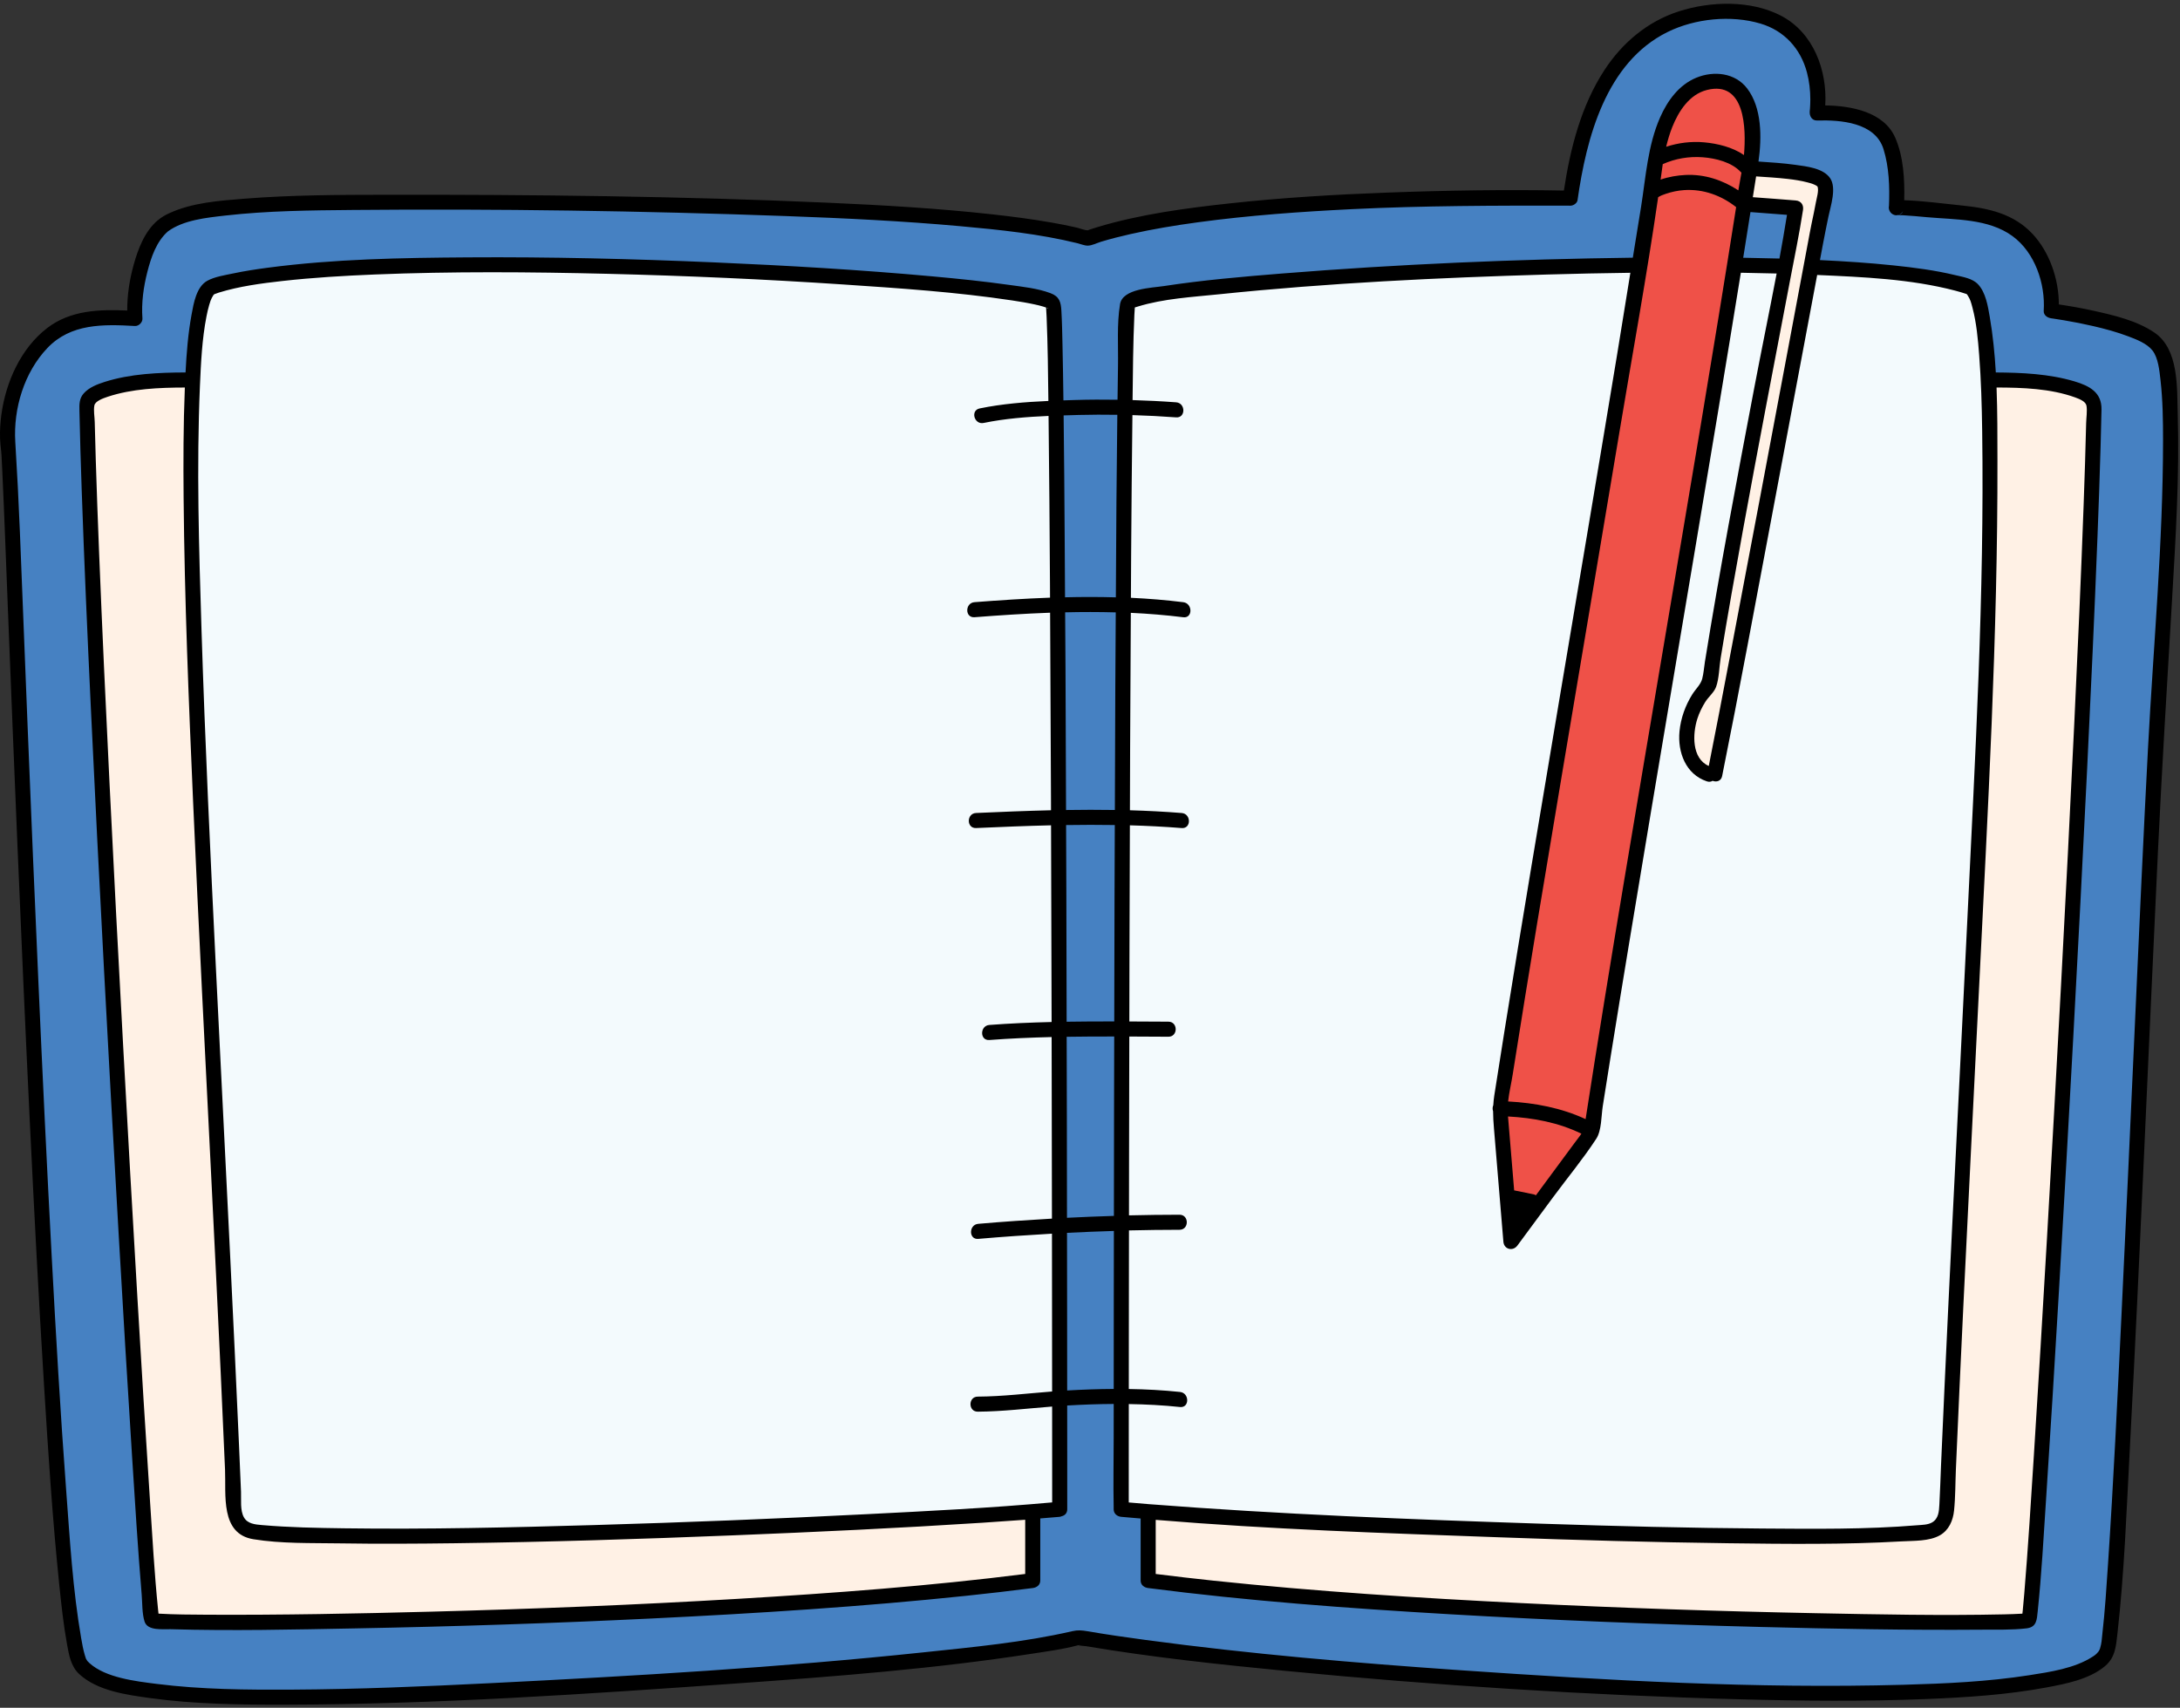
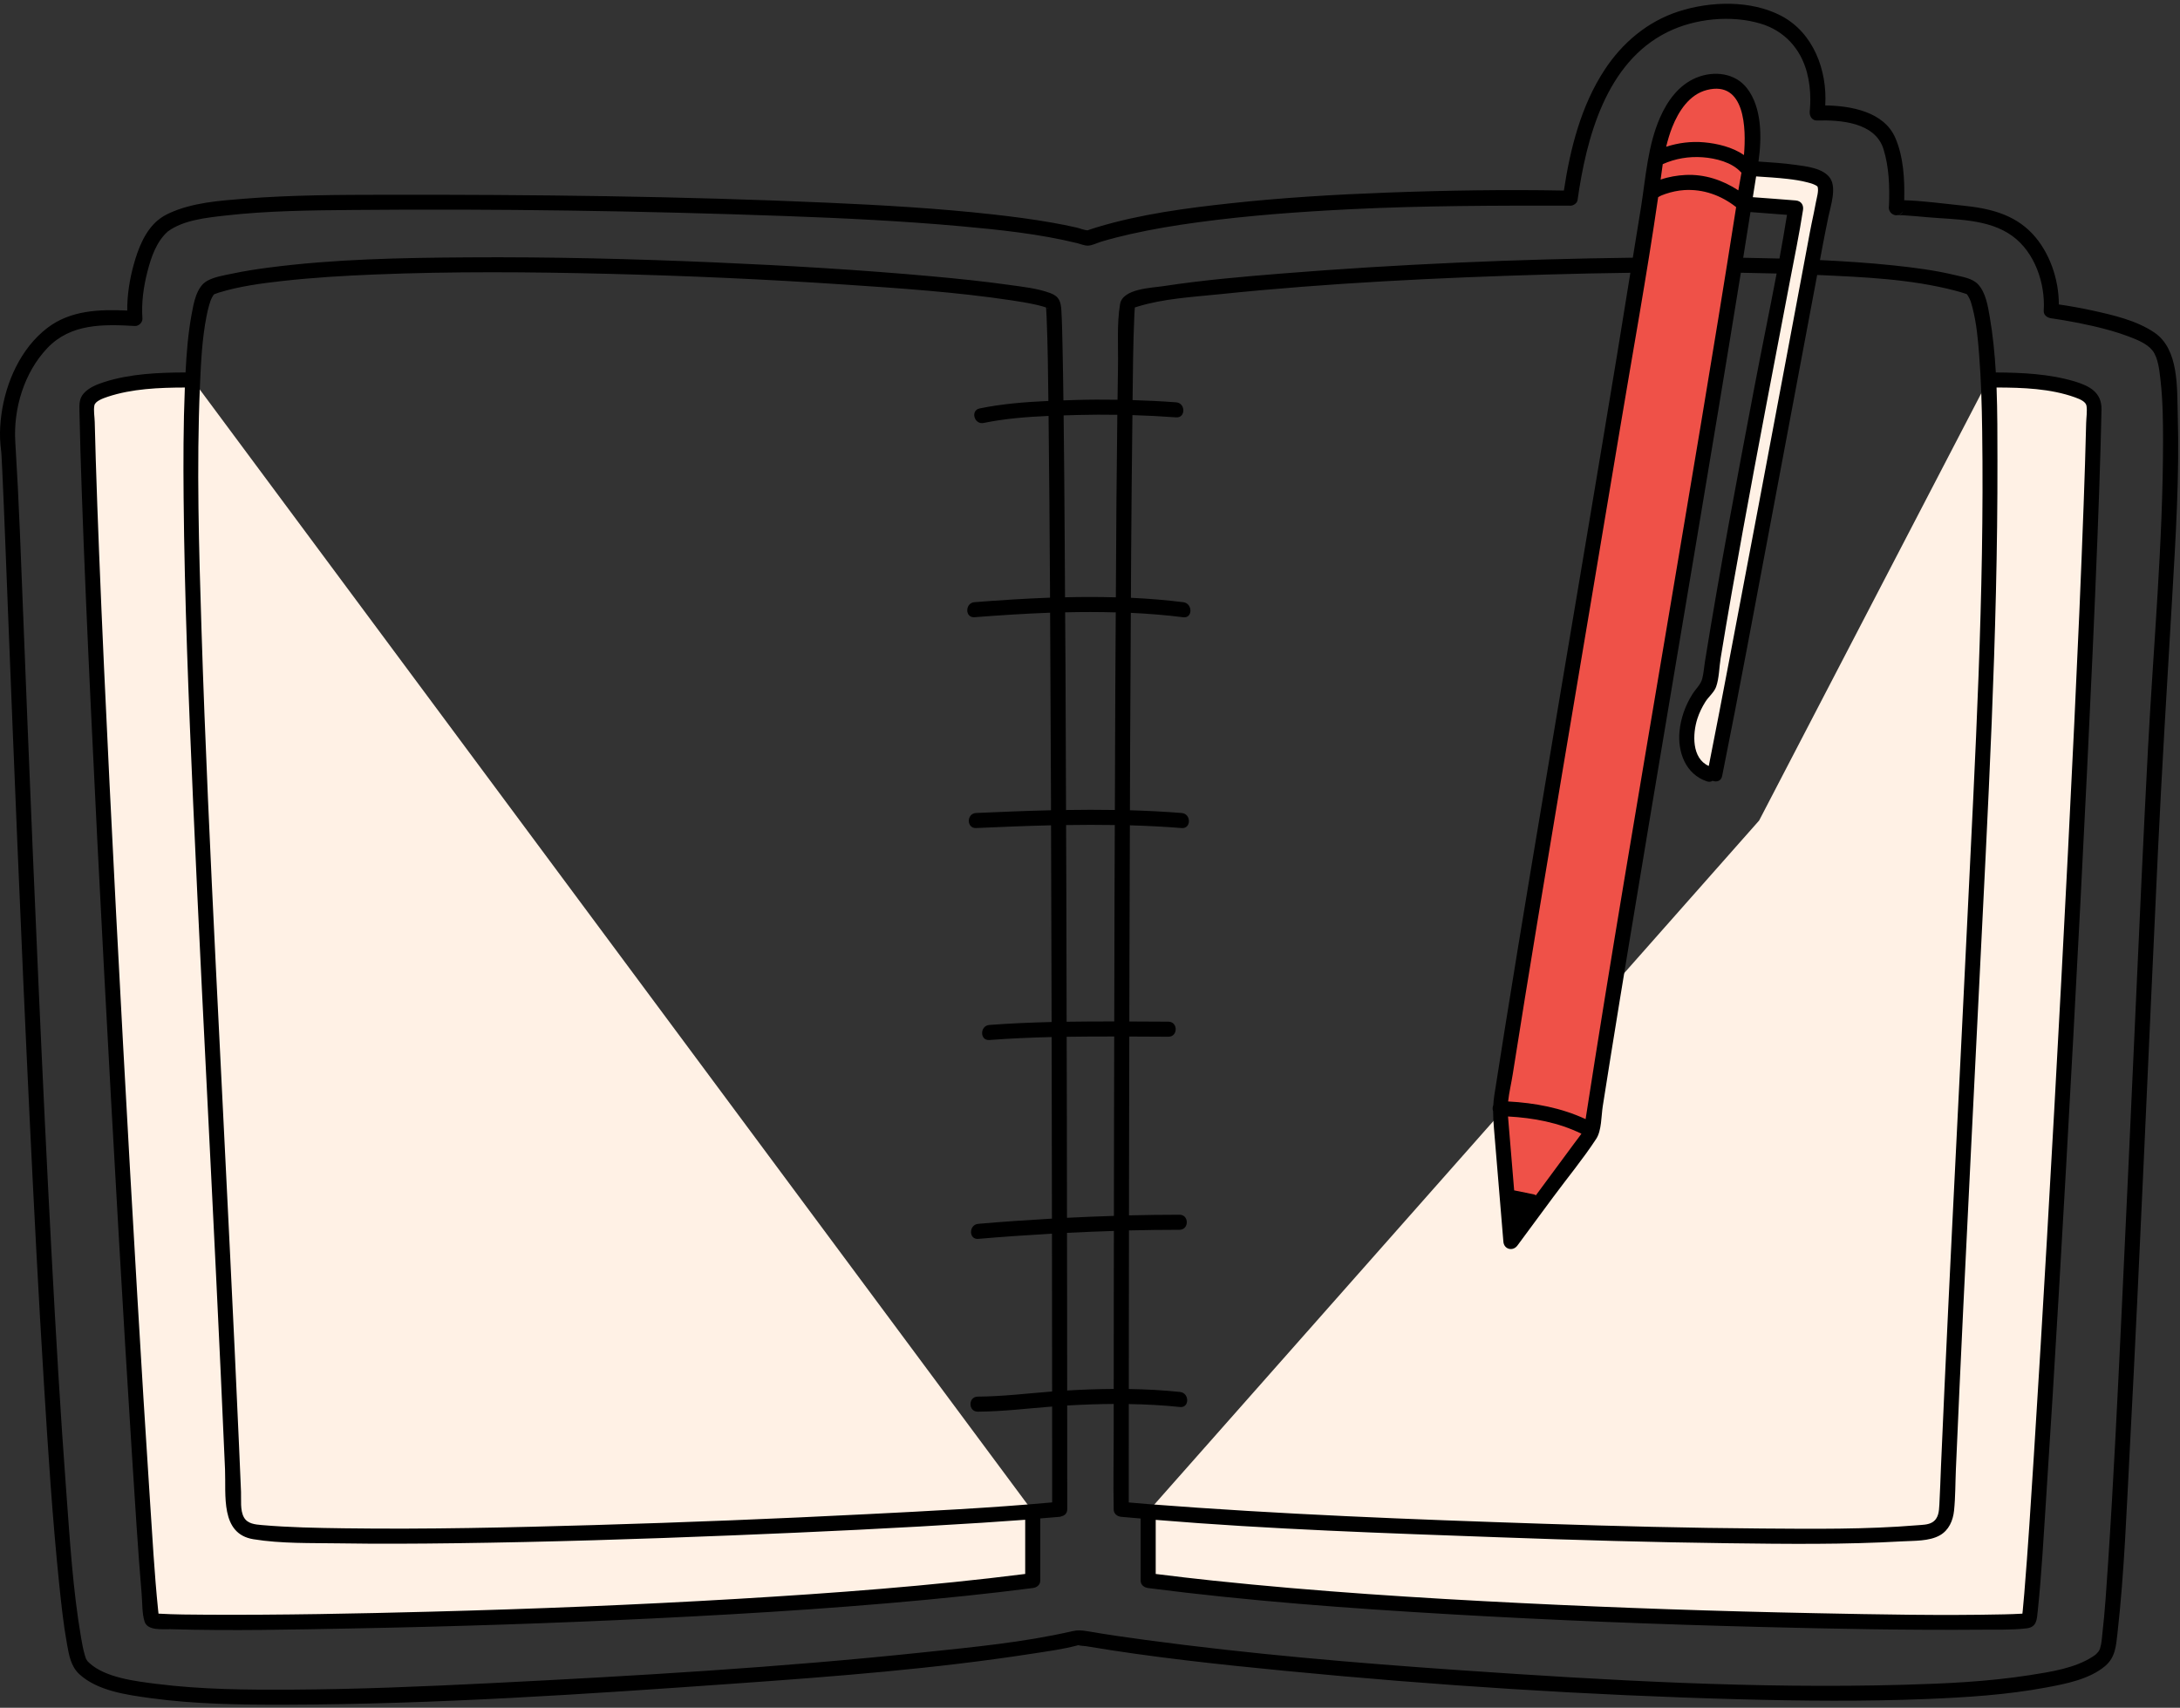
<svg xmlns="http://www.w3.org/2000/svg" fill="#000000" height="226.9" preserveAspectRatio="xMidYMid meet" version="1" viewBox="-0.0 -0.5 289.6 226.9" width="289.6" zoomAndPan="magnify">
  <rect x="-0.0" y="-0.5" width="289.6" height="226.9" fill="#333333" stroke="none" />
  <g id="change1_1">
-     <path d="M75.496,26.564c34.415,0.414,58.338,1.637,69.003,4.575 c18.22-6.295,64.102-5.309,64.102-5.309c2.133-15.382,8.52-25.168,21.636-24.749s11.146,13.43,11.146,13.43 c5.054-0.184,5.115,0.008,8.287,2.099c2.658,1.752,2.259,10.492,2.259,10.492s-1.034-0.285,10.073,0.839 c11.282,1.142,10.492,12.85,10.492,12.85s12.332,1.58,14.43,4.938s1.679,18.047,0,43.229 s-5.326,125.367-7.03,129.977c-1.704,4.61-21.831,7.032-68.999,4.508s-67.573-6.4-67.573-6.4 s-10.887,3.043-56.215,5.841s-72.17,3.509-76.405-2.243C6.506,214.939,1.566,62.385,1.161,59.517 C0.48,54.699,1.979,49.215,5.147,45.521c3.433-4.002,7.51-4.016,12.774-3.707 c-0.294-3.458,1.033-10.208,3.761-12.352C25.888,26.158,41.081,26.149,75.496,26.564z M75.496,26.564 c34.415,0.414,58.338,1.637,69.003,4.575c18.22-6.295,64.102-5.309,64.102-5.309 c2.133-15.382,8.52-25.168,21.636-24.749s11.146,13.43,11.146,13.43c5.054-0.184,5.115,0.008,8.287,2.099 c2.658,1.752,2.259,10.492,2.259,10.492s-1.034-0.285,10.073,0.839c11.282,1.142,10.492,12.85,10.492,12.85 s12.332,1.58,14.43,4.938s1.679,18.047,0,43.229s-5.326,125.367-7.03,129.977 c-1.704,4.61-21.831,7.032-68.999,4.508s-67.573-6.4-67.573-6.4s-10.887,3.043-56.215,5.841 s-72.17,3.509-76.405-2.243C6.506,214.939,1.566,62.385,1.161,59.517C0.48,54.699,1.979,49.215,5.147,45.521 c3.433-4.002,7.51-4.016,12.774-3.707c-0.294-3.458,1.033-10.208,3.761-12.352 C25.888,26.158,41.081,26.149,75.496,26.564z" fill="#4681c2" />
-   </g>
+     </g>
  <g id="change2_1">
    <path d="M137.192,200.318v9.18c-41.969,5.448-116.258,6.023-116.991,5.287 c-0.76-0.764-8.041-126.689-8.666-161.561c-0.036-1.993,6.044-3.285,14.065-3.239L137.192,200.318z M152.528,200.318 v9.18c41.969,5.448,116.258,6.023,116.991,5.287c0.76-0.764,8.041-126.689,8.666-161.561 c0.036-1.993-6.044-3.285-14.065-3.239l-30.431,58.535L152.528,200.318z M227.806,102.348 c2.174-10.786,11.776-61.978,13.659-72.087c0.323-1.735,1.35-5.788,0.861-6.495 c-1.055-1.524-7.345-1.685-9.874-1.884l-0.832,4.725c2.195,0.194,4.74,0.335,6.935,0.529 c-0.809,5.285-8.352,42.651-11.548,63.363c-4.197,4.617-3.637,10.772,0,11.85" fill="#fff1e5" />
  </g>
  <g id="change3_1">
-     <path d="M139.92,39.854c0.856,5.246,0.856,160.181,0.856,160.181 c-18.04,1.706-87.135,4.739-106.119,3.083c-0.966-0.084-2.019-0.218-2.69-0.917 c-0.592-0.616-0.823-1.513-0.858-2.366c-3.038-73.525-9.386-159.956-2.973-162.206 C46.327,31.25,139.416,36.766,139.92,39.854z M261.584,37.63c-3.989-1.399-11.579-2.226-21.003-2.632 c-3.023,16.16-10.839,57.749-12.774,67.349h-0.799c-3.637-1.078-4.197-7.234,0-11.85 c2.486-16.113,7.602-42.3,10.133-55.625c-33.855-1.061-86.96,2.651-87.34,4.982 c-0.856,5.246-0.856,160.181-0.856,160.181c18.04,1.706,87.135,4.739,106.119,3.083 c0.966-0.084,2.019-0.218,2.69-0.917c0.592-0.616,0.823-1.513,0.858-2.366 C261.649,126.311,267.997,39.88,261.584,37.63z" fill="#f3fafd" />
-   </g>
+     </g>
  <g id="change4_1">
-     <path d="M232.452,21.881c-4.771,31.052-16.331,97.148-21.102,128.2l-10.635,14.401l-1.472-17.692 c4.771-31.052,15.856-94.257,20.626-125.308c0,0,1.052-11.39,8.357-11.177 C234.527,10.488,232.452,21.881,232.452,21.881z M232.452,21.881c-4.771,31.052-16.331,97.148-21.102,128.2 l-10.635,14.401l-1.472-17.692c4.771-31.052,15.856-94.257,20.626-125.308c0,0,1.052-11.39,8.357-11.177 C234.527,10.488,232.452,21.881,232.452,21.881z" fill="#ef5148" />
+     <path d="M232.452,21.881c-4.771,31.052-16.331,97.148-21.102,128.2l-10.635,14.401l-1.472-17.692 c4.771-31.052,15.856-94.257,20.626-125.308c0,0,1.052-11.39,8.357-11.177 C234.527,10.488,232.452,21.881,232.452,21.881z c-4.771,31.052-16.331,97.148-21.102,128.2 l-10.635,14.401l-1.472-17.692c4.771-31.052,15.856-94.257,20.626-125.308c0,0,1.052-11.39,8.357-11.177 C234.527,10.488,232.452,21.881,232.452,21.881z" fill="#ef5148" />
  </g>
  <g id="change5_1">
    <path d="M289.299,54.544c-0.104-3.493,0.176-8.63-3.093-10.853c-2.366-1.609-5.43-2.315-8.182-2.923 c-1.494-0.33-3.004-0.597-4.519-0.82c-0-3.369-1.238-6.964-3.518-9.395 c-2.491-2.655-5.844-3.398-9.33-3.746c-2.54-0.254-5.13-0.624-7.693-0.703c0.073-2.774-0.098-5.811-1.196-8.315 c-1.504-3.429-5.829-4.233-9.295-4.283c0.285-4.668-1.577-9.679-5.878-11.918c-4.02-2.092-9.355-1.939-13.587-0.574 c-4.154,1.34-7.506,4.179-9.875,7.806c-3.102,4.749-4.541,10.438-5.38,15.999 c-7.84-0.147-15.694-0.02-23.528,0.272c-6.899,0.257-13.8,0.667-20.666,1.41 c-5.976,0.647-12.041,1.446-17.812,3.185c-0.368,0.111-1.286,0.414-1.249,0.415 c-0.476-0.013-1.045-0.267-1.512-0.374c-1.075-0.247-2.157-0.458-3.243-0.649 c-2.607-0.458-5.236-0.801-7.867-1.093c-7.278-0.809-14.6-1.228-21.914-1.553 c-19.526-0.868-39.107-1.083-58.65-1.055c-6.281,0.009-12.588,0.025-18.854,0.523 c-3.318,0.264-6.95,0.518-10.014,1.947c-0.448,0.209-0.876,0.449-1.268,0.751 c-0.044,0.034-0.08,0.072-0.116,0.109c-0.028,0.02-0.059,0.024-0.086,0.047 c-1.742,1.462-2.633,3.808-3.222,5.941c-0.538,1.949-0.864,4.024-0.85,6.065 c-3.723-0.172-7.557-0.043-10.638,2.327c-3.508,2.699-5.499,7.192-6.08,11.493c-0.144,1.065-0.213,2.137-0.175,3.211 c0.021,0.579,0.085,1.149,0.151,1.724c0.003,0.029,0.005,0.04,0.007,0.064c0.012,0.148,0.024,0.296,0.033,0.444 c0.035,0.619,0.066,1.237,0.095,1.856c0.287,6.208,0.511,12.419,0.756,18.628 c0.41,10.398,0.825,20.795,1.261,31.191c0.512,12.231,1.05,24.462,1.64,36.69 c0.565,11.711,1.17,23.42,1.894,35.122c0.547,8.836,1.113,17.682,2.021,26.49 c0.275,2.665,0.561,5.341,1.039,7.978c0.266,1.466,0.511,2.94,1.661,3.986c2.413,2.194,6.261,2.718,9.35,3.144 c5.935,0.818,11.971,0.896,17.953,0.882c19.973-0.048,39.993-1.404,59.907-2.816 c13.177-0.934,26.414-1.952,39.478-3.982c1.925-0.299,3.903-0.56,5.791-1.056 c0.082-0.022,0.138-0.034,0.195-0.047c0.307,0.085,0.898,0.105,1.043,0.13c8.724,1.47,17.548,2.412,26.349,3.268 c20.092,1.955,40.29,3.244,60.469,3.785c8.242,0.221,16.499,0.301,24.739-0.031 c5.335-0.215,10.718-0.551,15.974-1.533c2.615-0.488,5.736-1.081,7.836-2.851 c1.365-1.15,1.453-2.686,1.641-4.351c0.921-8.17,1.211-16.436,1.647-24.642 c0.7-13.144,1.304-26.293,1.905-39.441c0.607-13.289,1.196-26.579,1.828-39.867 c0.532-11.174,1.223-22.332,1.877-33.499C289.027,70.913,289.542,62.71,289.299,54.544z M252.043,28.046 C252.017,28.041,252.017,28.04,252.043,28.046L252.043,28.046z M252.8,27.565 c-0.136,0.358-0.384,0.466-0.568,0.485C252.474,27.967,252.677,27.794,252.8,27.565z M143.066,218.008 c0.018,0.024,0.056,0.043,0.103,0.061C143.128,218.058,143.09,218.041,143.066,218.008z M143.268,218.086 C143.62,218.007,143.454,218.091,143.268,218.086L143.268,218.086z M285.351,98.878 c-0.615,11.668-1.135,23.342-1.665,35.014c-0.615,13.54-1.221,27.08-1.873,40.618 c-0.527,10.949-1.05,21.901-1.778,32.839c-0.206,3.088-0.401,6.184-0.754,9.26 c-0.085,0.74-0.067,1.106-0.306,1.92c-0.046,0.157-0.168,0.356-0.206,0.402c-0.323,0.393-0.466,0.481-0.775,0.682 c-2.378,1.544-5.613,2.025-8.433,2.464c-5.507,0.857-11.117,1.113-16.682,1.268 c-19.613,0.547-39.297-0.583-58.857-1.932c-13.978-0.964-27.964-2.152-41.852-4.025 c-2.576-0.347-5.15-0.716-7.712-1.156c-0.729-0.125-1.283-0.174-2.003-0.008 c-6.46,1.49-13.175,2.114-19.751,2.809c-19.163,2.026-38.432,3.143-57.673,4.104 c-8.752,0.437-17.514,0.806-26.278,0.853c-5.965,0.032-11.989-0.013-17.916-0.758 c-2.856-0.358-6.796-0.826-8.928-2.745c-0.32-0.288-0.31-0.29-0.476-0.582c-0.004-0.007-0.005-0.008-0.008-0.013 c-0.006-0.019-0.013-0.041-0.025-0.075c-0.046-0.13-0.087-0.262-0.127-0.395c-0.224-0.746-0.361-1.522-0.494-2.289 c-1.105-6.378-1.499-13.07-1.986-19.597c-0.777-10.399-1.375-20.812-1.932-31.226 c-0.643-12.021-1.212-24.047-1.748-36.073c-0.509-11.42-0.985-22.842-1.446-34.264 c-0.346-8.6-0.68-17.2-1.024-25.8c-0.16-3.987-0.367-7.966-0.611-11.946 c-0.272-4.428,1.173-9.241,4.268-12.49c3.114-3.269,7.433-3.163,11.621-2.923c0.513,0.029,1.037-0.483,1-1 c-0.149-2.086,0.143-4.2,0.663-6.219c0.492-1.911,1.199-4.016,2.729-5.353c2.055-1.505,5.093-1.815,7.611-2.101 c5.616-0.638,11.306-0.693,16.952-0.743c19.175-0.172,38.394,0.115,57.556,0.811 c7.741,0.281,15.486,0.653,23.202,1.351c5.188,0.469,10.433,1.014,15.502,2.257 c0.424,0.104,0.926,0.325,1.364,0.321c0.571-0.005,1.235-0.359,1.78-0.523c1.285-0.387,2.587-0.717,3.897-1.012 c2.961-0.668,5.961-1.162,8.968-1.569c6.787-0.918,13.633-1.409,20.471-1.745 c9.507-0.466,19.002-0.474,28.515-0.468c0.157,0,0.314,0.005,0.471,0.009c0.391,0.008,0.905-0.314,0.964-0.734 c1.174-8.279,3.781-18.295,11.946-22.335c3.655-1.808,8.451-2.29,12.366-1.124c3.167,0.943,5.332,3.338,6.167,6.499 c0.31,1.175,0.444,2.381,0.445,3.595c0,0.412-0.021,0.821-0.047,1.232c-0.009,0.15-0.093,0.759-0.022,0.283 c-0.091,0.614,0.25,1.286,0.964,1.266c3.112-0.089,7.712,0.238,8.825,3.796c0.745,2.381,0.831,5.045,0.73,7.536 c-0.117,0.505,0.182,1.067,0.725,1.223c0.174,0.05,0.343,0.046,0.498,0.007c0.171,0.043,0.413,0.014,0.583,0.023 c1.077,0.059,2.152,0.163,3.226,0.26c3.775,0.341,8.179,0.176,11.376,2.513c2.984,2.181,4.378,6.31,4.149,9.922 c-0.037,0.588,0.493,0.934,1,1c-0.248-0.032,0.058,0.007,0.27,0.039c0.475,0.071,0.95,0.145,1.424,0.225 c1.301,0.22,2.596,0.473,3.881,0.771c1.574,0.365,3.143,0.788,4.656,1.361c1.083,0.41,2.478,0.94,3.219,1.886 c0.757,0.967,0.917,2.642,1.064,3.938c0.302,2.66,0.338,5.353,0.337,8.028 C287.342,71.671,286.068,85.273,285.351,98.878z M138.97,40.397L138.97,40.397 C138.97,40.397,138.97,40.397,138.97,40.397z M275.569,50.167c-3.333-0.991-6.955-1.163-10.436-1.18 c-0.145-2.49-0.389-4.968-0.81-7.407c-0.243-1.407-0.526-3.204-1.542-4.295c-0.755-0.812-2.031-0.985-3.055-1.233 c-2.687-0.65-5.449-1-8.195-1.29c-3.245-0.342-6.503-0.55-9.762-0.707c0.132-0.709,0.267-1.417,0.399-2.126 c0.228-1.22,0.477-2.434,0.727-3.65c0.285-1.386,1.122-3.82,0.216-5.12c-0.926-1.33-3.142-1.552-4.595-1.756 c-1.63-0.23-3.271-0.33-4.911-0.441c0.453-3.226,0.455-7.144-1.507-9.712c-1.593-2.084-4.425-2.381-6.752-1.425 c-2.307,0.948-3.837,3.058-4.813,5.277c-1.641,3.734-1.897,7.893-2.524,11.859 c-0.357,2.26-0.734,4.517-1.099,6.776c-15.537,0.2-31.086,0.857-46.575,2.1 c-5.265,0.423-10.545,0.878-15.768,1.677c-1.567,0.239-5.433,0.328-5.776,2.395 c-0.441,2.659-0.226,5.56-0.273,8.242c-0.026,1.487-0.041,2.973-0.061,4.46c-1.879-0.028-3.759-0.024-5.638,0.034 c-0.515,0.016-1.032,0.032-1.55,0.05c-0.033-2.48-0.069-4.96-0.125-7.439 c-0.033-1.487-0.06-2.976-0.145-4.461c-0.067-1.16-0.257-1.895-1.442-2.341 c-1.724-0.649-3.67-0.843-5.481-1.098c-3.376-0.475-6.768-0.822-10.163-1.132 c-9.654-0.881-19.339-1.443-29.024-1.862c-10.904-0.471-21.823-0.741-32.737-0.667 c-8.848,0.06-17.78,0.216-26.563,1.374c-1.558,0.205-3.113,0.442-4.651,0.769 c-1.09,0.232-2.41,0.425-3.398,0.967c-1.458,0.799-1.82,3.011-2.09,4.479 c-0.467,2.535-0.671,5.122-0.802,7.702c-3.58,0.012-7.346,0.171-10.754,1.259c-0.987,0.315-2.075,0.733-2.778,1.531 c-0.599,0.68-0.583,1.44-0.565,2.293c0.07,3.501,0.18,7.001,0.3,10.501 c0.334,9.658,0.763,19.312,1.216,28.965c0.546,11.648,1.138,23.295,1.756,34.939 c0.619,11.661,1.264,23.321,1.937,34.979c0.568,9.841,1.153,19.682,1.781,29.519 c0.392,6.144,0.769,12.291,1.282,18.426c0.093,1.113,0.039,2.47,0.379,3.546c0.401,1.267,2.403,0.989,3.447,1.02 c8.152,0.239,16.33,0.046,24.481-0.107c13.174-0.247,26.345-0.68,39.505-1.321 c13.919-0.677,27.84-1.554,41.702-3.009c2.955-0.31,5.908-0.651,8.855-1.032c0.537-0.069,1-0.402,1-1 c0-2.75,0-5.499,0-8.249c0.862-0.071,1.724-0.133,2.584-0.214c0.095-0.009,0.169-0.047,0.25-0.075 c0.403-0.091,0.75-0.39,0.75-0.925c0-2.361-0.001-4.723-0.002-7.084c-0.001-2.235-0.003-4.471-0.005-6.706 c2.058-0.12,4.119-0.195,6.18-0.206c-0.001,1.501-0.003,3.002-0.003,4.503c-0.002,3.029-0.065,6.066-0.003,9.095 c0.003,0.133,0,0.266,0,0.399c0,0.578,0.461,0.949,1,1c0.861,0.081,1.723,0.148,2.584,0.224c0,2.746,0,5.493,0,8.239 c0,0.592,0.463,0.93,1,1c13.259,1.715,26.613,2.694,39.955,3.474c13.775,0.806,27.566,1.344,41.36,1.694 c9.81,0.249,19.63,0.444,29.444,0.363c1.962-0.016,3.979,0.054,5.932-0.177c1.355-0.16,1.364-1.159,1.482-2.286 c0.519-4.944,0.781-9.922,1.109-14.881c0.602-9.112,1.154-18.227,1.691-27.343 c0.671-11.389,1.313-22.779,1.93-34.171c0.641-11.833,1.257-23.668,1.833-35.504 c0.499-10.262,0.974-20.525,1.373-30.791c0.156-4.027,0.301-8.054,0.416-12.083 c0.046-1.622,0.088-3.244,0.12-4.867C279.217,51.645,277.601,50.771,275.569,50.167z M241.467,24.306 C241.519,24.359,241.492,24.343,241.467,24.306L241.467,24.306z M240.12,23.734 c0.291,0.077,0.603,0.154,0.875,0.283c0.118,0.056,0.283,0.121,0.383,0.208c0.037,0.032,0.055,0.05,0.073,0.068 c0.194,0.542-0.12,1.526-0.216,2.069c-0.168,0.944-0.376,1.88-0.571,2.818c-0.171,0.823-0.32,1.65-0.474,2.476 c-0.905,4.847-1.814,9.694-2.724,14.54c-2.546,13.563-5.099,27.124-7.683,40.68 c-0.915,4.8-1.824,9.601-2.782,14.393c-2.282-1.006-2.163-4.264-1.517-6.279 c0.253-0.79,0.62-1.535,1.059-2.238c0.414-0.663,1.166-1.262,1.428-1.989c0.409-1.137,0.413-2.63,0.608-3.827 c0.92-5.641,1.918-11.269,2.942-16.893c2.004-11.014,4.124-22.007,6.221-33.003 c0.612-3.207,1.278-6.413,1.777-9.64c0.105-0.678-0.263-1.206-0.964-1.266c-1.899-0.163-3.802-0.288-5.703-0.435 c0.144-0.921,0.296-1.841,0.438-2.762c1.395,0.094,2.792,0.173,4.182,0.332 C238.361,23.372,239.254,23.504,240.12,23.734z M204.033,158.315c-0.082-0.052-0.163-0.105-0.265-0.126 c-0.874-0.177-1.748-0.354-2.621-0.532c-0.117-1.411-0.235-2.822-0.352-4.233 c-0.155-1.862-0.31-3.723-0.465-5.585c3.368,0.184,6.703,0.797,9.753,2.29c-0.294,0.432-0.631,0.846-0.939,1.264 c-1.227,1.661-2.453,3.322-3.68,4.983C204.987,157.023,204.51,157.669,204.033,158.315z M210.638,148.19 c-3.241-1.502-6.738-2.155-10.293-2.348c0.129-1.198,0.426-2.418,0.611-3.598 c2.103-13.356,4.336-26.692,6.571-40.026c2.533-15.113,5.09-30.221,7.609-45.336 c1.729-10.379,3.632-20.764,5.141-31.185c0.091-0.051,0.18-0.107,0.274-0.152c0.067-0.032,0.135-0.063,0.202-0.093 c0.012-0.005,0.009-0.004,0.017-0.008c0.005-0.002,0.001,0,0.013-0.005c0.162-0.065,0.325-0.125,0.489-0.181 c0.798-0.27,1.629-0.449,2.47-0.502c2.533-0.161,4.918,0.707,6.893,2.261c-3.022,19.29-6.31,38.54-9.547,57.795 C217.539,105.925,213.916,127.031,210.638,148.19z M220.886,21.31c1.661-0.747,3.487-1.049,5.302-0.915 c1.725,0.127,3.881,0.655,5.084,1.984c0.022,0.025,0.048,0.031,0.071,0.052c-0.139,0.787-0.277,1.573-0.415,2.36 c-2.09-1.369-4.489-2.172-7.042-2.044c-1.053,0.053-2.217,0.243-3.285,0.614 C220.696,22.677,220.795,21.994,220.886,21.31z M232.539,27.676c1.617,0.128,3.236,0.244,4.853,0.37 c-0.311,1.937-0.643,3.872-1,5.804c-1.605-0.046-3.211-0.078-4.817-0.104 C231.9,31.723,232.22,29.7,232.539,27.676z M226.755,11.454c5.075-1.283,5.231,5.1,4.92,8.647 c-1.518-1.054-3.531-1.531-5.289-1.69c-1.711-0.155-3.425,0.062-5.047,0.588c0.216-0.886,0.472-1.764,0.809-2.611 C222.989,14.279,224.416,12.045,226.755,11.454z M150.587,40.421c-0.001,0.002-0.001,0.004-0.002,0.006 C150.548,40.521,150.505,40.472,150.587,40.421z M150.694,41.337c0.015-0.329,0.042-0.658,0.06-0.987 c0.11-0.035,0.292-0.088,0.373-0.114c3.461-1.07,7.309-1.273,10.888-1.644 c14.451-1.498,29.006-2.194,43.524-2.619c3.681-0.108,7.363-0.18,11.046-0.23 c-0.583,3.599-1.157,7.199-1.75,10.796c-2.547,15.435-5.156,30.86-7.749,46.287 c-2.444,14.545-4.892,29.09-7.226,43.653c-0.458,2.857-0.91,5.714-1.353,8.573 c-0.07,0.45-0.108,0.871-0.133,1.282c-0.107,0.252-0.121,0.547-0.026,0.81 c-0.001,0.728,0.047,1.454,0.115,2.27c0.388,4.666,0.776,9.332,1.164,13.997c0.03,0.356,0.059,0.712,0.089,1.069 c0.085,1.027,1.268,1.311,1.863,0.505c1.576-2.134,3.152-4.268,4.728-6.402c1.903-2.577,3.988-5.092,5.741-7.774 c0.725-1.109,0.663-3.023,0.867-4.324c0.347-2.211,0.698-4.422,1.053-6.632c0.808-5.034,1.631-10.066,2.462-15.097 c3.857-23.377,7.846-46.733,11.729-70.106c1.047-6.302,2.083-12.606,3.102-18.913 c1.585,0.024,3.17,0.058,4.755,0.102c-0.97,5.102-2.024,10.193-2.991,15.286 c-2.294,12.077-4.583,24.162-6.537,36.3c-0.119,0.738-0.169,1.535-0.358,2.258 c-0.203,0.777-0.881,1.37-1.311,2.058c-0.929,1.487-1.54,3.179-1.708,4.928c-0.266,2.77,0.824,5.705,3.633,6.642 c0.303,0.101,0.563,0.057,0.765-0.07c0.506,0.198,1.127,0.054,1.265-0.628 c2.303-11.437,4.412-22.914,6.576-34.377c2.026-10.732,4.042-21.466,6.05-32.202 c6.088,0.273,12.397,0.529,18.312,2.076c0.47,0.123,0.938,0.256,1.398,0.412 c0.067,0.023,0.112,0.035,0.143,0.043c0.013,0.012,0.022,0.021,0.045,0.04c-0.087-0.069,0.083,0.115,0.108,0.156 c0.35,0.572,0.419,0.843,0.627,1.633c0.538,2.041,0.724,4.178,0.886,6.275c0.259,3.349,0.352,6.711,0.4,10.069 c0.308,21.68-0.939,43.406-1.975,65.052c-0.655,13.674-1.355,27.345-2.027,41.018 c-0.347,7.067-0.688,14.135-1.011,21.203c-0.157,3.433-0.31,6.866-0.458,10.299 c-0.073,1.7-0.12,3.404-0.216,5.103c-0.05,0.885-0.1,1.845-0.949,2.352 c-0.561,0.336-1.332,0.331-1.966,0.384c-6.865,0.57-13.806,0.482-20.688,0.435 c-9.686-0.066-19.372-0.314-29.053-0.633c-17.472-0.575-34.975-1.249-52.407-2.607 c-0.875-0.068-1.748-0.146-2.622-0.223c0-1.747,0.001-3.494,0.001-5.242c0.001-2.61,0.003-5.22,0.005-7.83 c2.271,0.036,4.541,0.153,6.804,0.392c1.279,0.135,1.269-1.866,0-2c-2.263-0.239-4.532-0.356-6.803-0.392 c0.002-2.149,0.002-4.298,0.004-6.447c0.004-4.875,0.011-9.749,0.018-14.624c2.237-0.054,4.476-0.082,6.716-0.084 c1.287-0.001,1.289-2.001,0-2c-2.24,0.002-4.478,0.03-6.714,0.084c0.003-2.261,0.005-4.522,0.008-6.783 c0.009-5.659,0.022-11.318,0.034-16.977c1.732,0.008,3.465,0.019,5.197,0.026c1.287,0.005,1.289-1.994,0-2 c-1.731-0.007-3.462-0.019-5.192-0.026c0.006-2.744,0.009-5.487,0.016-8.23c0.015-5.944,0.037-11.889,0.057-17.833 c2.292,0.066,4.585,0.182,6.883,0.365c1.283,0.102,1.276-1.898,0-2c-2.296-0.183-4.588-0.299-6.877-0.365 c0.01-2.76,0.015-5.521,0.026-8.281c0.024-5.983,0.059-11.965,0.093-17.948c2.332,0.109,4.657,0.297,6.968,0.585 c1.274,0.159,1.262-1.843,0-2c-2.308-0.288-4.629-0.475-6.957-0.585c0.011-1.901,0.017-3.802,0.03-5.702 c0.042-6.19,0.095-12.38,0.171-18.57c1.937,0.059,3.872,0.155,5.805,0.3c1.284,0.096,1.278-1.904,0-2 c-1.927-0.144-3.856-0.238-5.786-0.297C150.498,48.884,150.523,45.106,150.694,41.337z M141.726,148.057 c-0.006-3.602-0.017-7.204-0.025-10.806c2.105-0.033,4.21-0.042,6.315-0.038c-0.007,3.214-0.016,6.428-0.022,9.642 c-0.008,4.731-0.013,9.462-0.02,14.193c-2.078,0.064-4.155,0.147-6.231,0.253 C141.738,156.886,141.734,152.471,141.726,148.057z M141.658,118.099c-0.009-2.993-0.024-5.986-0.034-8.979 c2.157-0.035,4.313-0.038,6.47-0.003c-0.011,3.248-0.026,6.496-0.036,9.744 c-0.016,5.45-0.025,10.901-0.037,16.351c-2.108-0.004-4.217,0.005-6.324,0.038 C141.685,129.534,141.675,123.817,141.658,118.099z M141.546,88.371c-0.012-2.505-0.035-5.01-0.049-7.515 c2.243-0.054,4.486-0.055,6.725,0.007c-0.019,3.333-0.045,6.667-0.061,10 c-0.025,5.418-0.041,10.836-0.059,16.255c-2.162-0.035-4.323-0.032-6.485,0.003 C141.595,100.871,141.577,94.621,141.546,88.371z M143.307,54.632c1.708-0.046,3.415-0.045,5.122-0.02 c-0.048,3.868-0.087,7.736-0.118,11.603c-0.034,4.216-0.052,8.433-0.077,12.649 c-2.248-0.063-4.499-0.062-6.751-0.007c-0.032-5.383-0.058-10.767-0.106-16.15 c-0.024-2.672-0.049-5.344-0.081-8.016C141.971,54.668,142.642,54.649,143.307,54.632z M139.106,40.419 C139.288,40.467,139.131,40.605,139.106,40.419L139.106,40.419z M139.085,40.41 c-0.003-0.002-0.004,0.004-0.009-0.003C139.081,40.408,139.081,40.41,139.085,40.41z M138.945,40.092 C138.9,40.009,138.923,39.961,138.945,40.092L138.945,40.092z M27.432,41.53c0.099-0.504,0.211-1.007,0.357-1.5 c0.141-0.477,0.221-0.712,0.343-0.942c0.068-0.128,0.136-0.255,0.215-0.376c0.109-0.168-0.052,0.158,0.123-0.137 c0.002-0.004-0.004-0.001-0.005-0.002c0.019-0.009,0.038-0.017,0.084-0.041c-0.323,0.168,0.337-0.1,0.516-0.155 c2.73-0.84,5.609-1.224,8.439-1.541c4.072-0.455,8.168-0.698,12.261-0.865c10.309-0.42,20.639-0.344,30.951-0.091 c10.457,0.257,20.911,0.722,31.348,1.42c7.463,0.5,14.978,1,22.38,2.115c1.025,0.154,2.05,0.321,3.062,0.545 c0.358,0.08,0.717,0.163,1.069,0.271c0.127,0.039,0.253,0.08,0.378,0.124c0.007,0.002,0.008,0.004,0.014,0.006 c0.001,0.012,0.001,0.023,0.002,0.035c0.003-0.001,0.026,0,0.068,0.004c-0.013,0.006-0.072-0.002-0.068-0.004 c0.025,0.412,0.051,0.823,0.068,1.235c0.153,3.711,0.194,7.428,0.235,11.142c-3.067,0.138-6.159,0.382-9.13,0.994 c-1.26,0.26-0.727,2.188,0.532,1.929c2.8-0.577,5.721-0.808,8.621-0.934c0,0.001,0,0.003,0,0.004 c0.09,7.515,0.144,15.031,0.19,22.546c0.003,0.532,0.004,1.064,0.007,1.596c-3.358,0.123-6.71,0.341-10.036,0.6 c-1.275,0.099-1.286,2.1,0,2c3.329-0.26,6.684-0.478,10.045-0.601c0.046,8.142,0.085,16.283,0.115,24.425 c0.002,0.607,0.003,1.215,0.005,1.822c-3.313,0.079-6.629,0.214-9.955,0.364c-1.282,0.058-1.289,2.058,0,2 c3.328-0.15,6.645-0.285,9.96-0.364c0.029,8.711,0.055,17.423,0.074,26.134 c-2.759,0.067-5.516,0.184-8.27,0.392c-1.275,0.097-1.286,2.097,0,2c2.755-0.209,5.513-0.325,8.273-0.393 c0.017,8.041,0.03,16.083,0.041,24.124c-3.265,0.188-6.528,0.408-9.79,0.692c-1.272,0.111-1.284,2.112,0,2 c3.263-0.284,6.527-0.504,9.793-0.692c0.009,6.99,0.015,13.98,0.02,20.969c-3.287,0.254-6.584,0.661-9.878,0.68 c-1.287,0.007-1.289,2.007,0,2c3.294-0.019,6.592-0.427,9.88-0.68c0.002,3.992,0.004,7.984,0.005,11.976 c0,0.253,0,0.506,0,0.759c-8.176,0.74-16.39,1.147-24.586,1.562 c-12.086,0.613-24.178,1.098-36.274,1.45c-11.056,0.322-22.126,0.58-33.188,0.43 c-3.643-0.05-7.301-0.114-10.932-0.43c-0.892-0.078-1.903-0.16-2.388-1.023c-0.528-0.94-0.344-2.348-0.388-3.393 c-0.087-2.062-0.175-4.123-0.266-6.184c-0.186-4.234-0.379-8.468-0.578-12.702 c-0.792-16.896-1.666-33.788-2.491-50.683c-0.732-14.996-1.445-29.994-1.915-45.001 c-0.337-10.772-0.665-21.589-0.208-32.363C26.695,47.7,26.837,44.565,27.432,41.53z M21.092,214.198 C21.115,213.935,21.118,214.354,21.092,214.198L21.092,214.198z M21.12,214.37c-0.002-0.001-0.003-0.013-0.004-0.017 C21.169,214.402,21.184,214.419,21.12,214.37z M136.192,208.621c-12.7,1.607-25.485,2.555-38.261,3.311 c-13.547,0.802-27.11,1.341-40.676,1.699c-9.901,0.261-19.81,0.457-29.715,0.406 c-2.161-0.011-4.325-0.021-6.483-0.144c-0.018-0.156-0.036-0.311-0.051-0.467 c-0.499-4.899-0.769-9.828-1.094-14.74c-0.591-8.941-1.133-17.885-1.661-26.83 c-0.659-11.174-1.29-22.35-1.898-33.528c-0.629-11.573-1.234-23.147-1.801-34.722 c-0.503-10.247-0.981-20.496-1.389-30.747c-0.164-4.105-0.316-8.21-0.442-12.317 c-0.051-1.662-0.098-3.324-0.136-4.986c-0.016-0.676-0.177-1.531-0.046-2.192c0.111-0.559,1.107-0.93,1.766-1.148 c3.242-1.076,6.833-1.218,10.253-1.228c-0.001,0.034-0.003,0.068-0.005,0.102 c-0.197,4.861-0.204,9.73-0.16,14.595c0.124,13.491,0.674,26.978,1.265,40.455 c0.728,16.59,1.583,33.174,2.407,49.76c0.43,8.652,0.853,17.304,1.254,25.957 c0.199,4.294,0.391,8.588,0.576,12.882c0.145,3.37-0.656,8.549,3.765,9.267c3.712,0.603,7.647,0.49,11.395,0.549 c5.114,0.08,10.229,0.051,15.342-0.015c12.328-0.16,24.654-0.552,36.973-1.048 c11.047-0.444,22.095-0.964,33.129-1.676c1.899-0.123,3.797-0.254,5.695-0.396 C136.192,203.817,136.192,206.219,136.192,208.621z M141.768,184.245c-0.002-3.31-0.004-6.619-0.007-9.929 c-0.004-3.672-0.01-7.344-0.015-11.015c2.074-0.106,4.15-0.189,6.226-0.253c-0.004,2.94-0.009,5.88-0.012,8.821 c-0.004,4.057-0.006,8.113-0.009,12.17C145.889,184.05,143.828,184.125,141.768,184.245z M268.596,214.387 c-0,0-0.001,0.001-0.001,0.002C268.566,214.416,268.575,214.408,268.596,214.387z M277.133,55.709 c-0.085,3.62-0.204,7.239-0.335,10.857c-0.349,9.661-0.782,19.318-1.24,28.974 c-0.543,11.464-1.128,22.926-1.738,34.386c-0.607,11.401-1.239,22.801-1.898,34.2 c-0.556,9.618-1.129,19.234-1.742,28.849c-0.388,6.083-0.764,12.17-1.267,18.246 c-0.062,0.755-0.126,1.509-0.204,2.263c-0.014,0.138-0.031,0.275-0.046,0.412c-0.814,0.046-1.628,0.075-2.443,0.093 c-8.339,0.182-16.693,0.011-25.03-0.155c-13.054-0.259-26.105-0.699-39.146-1.345 c-13.623-0.675-27.248-1.546-40.814-2.974c-2.57-0.271-5.137-0.57-7.701-0.893c0-2.396,0-4.792,0-7.189 c15.207,1.265,30.511,1.768,45.747,2.321c10.107,0.367,20.219,0.658,30.332,0.786 c7.673,0.097,15.377,0.191,23.042-0.25c1.616-0.093,3.611,0.004,5.04-0.798c1.206-0.676,1.757-1.966,1.894-3.288 c0.187-1.805,0.165-3.654,0.243-5.467c0.308-7.179,0.64-14.357,0.983-21.534 c0.682-14.26,1.413-28.518,2.113-42.777c1.139-23.209,2.473-46.472,2.425-69.717 c-0.006-3.214,0.007-6.473-0.117-9.724c3.473,0.008,7.169,0.138,10.427,1.312 c0.677,0.244,1.438,0.571,1.524,1.136C277.29,54.145,277.15,54.988,277.133,55.709z" />
  </g>
</svg>